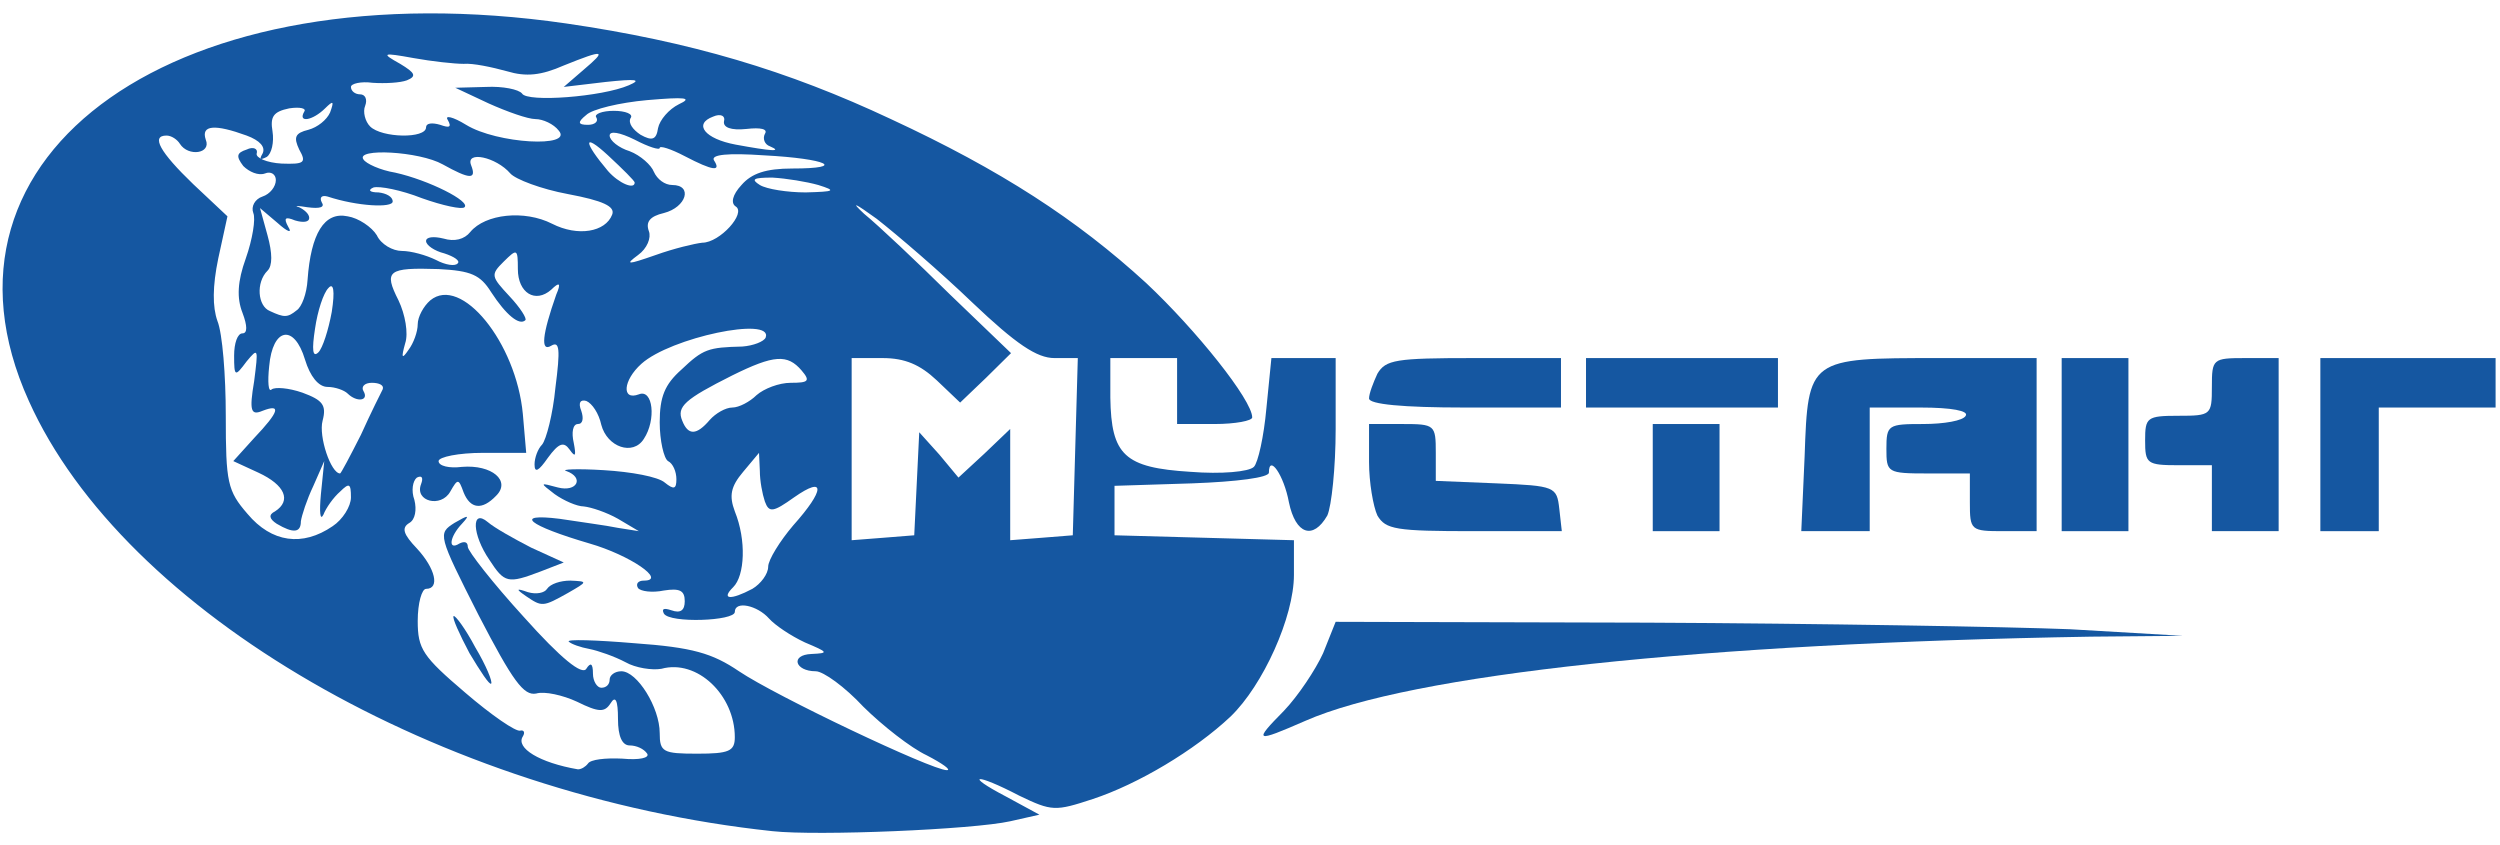
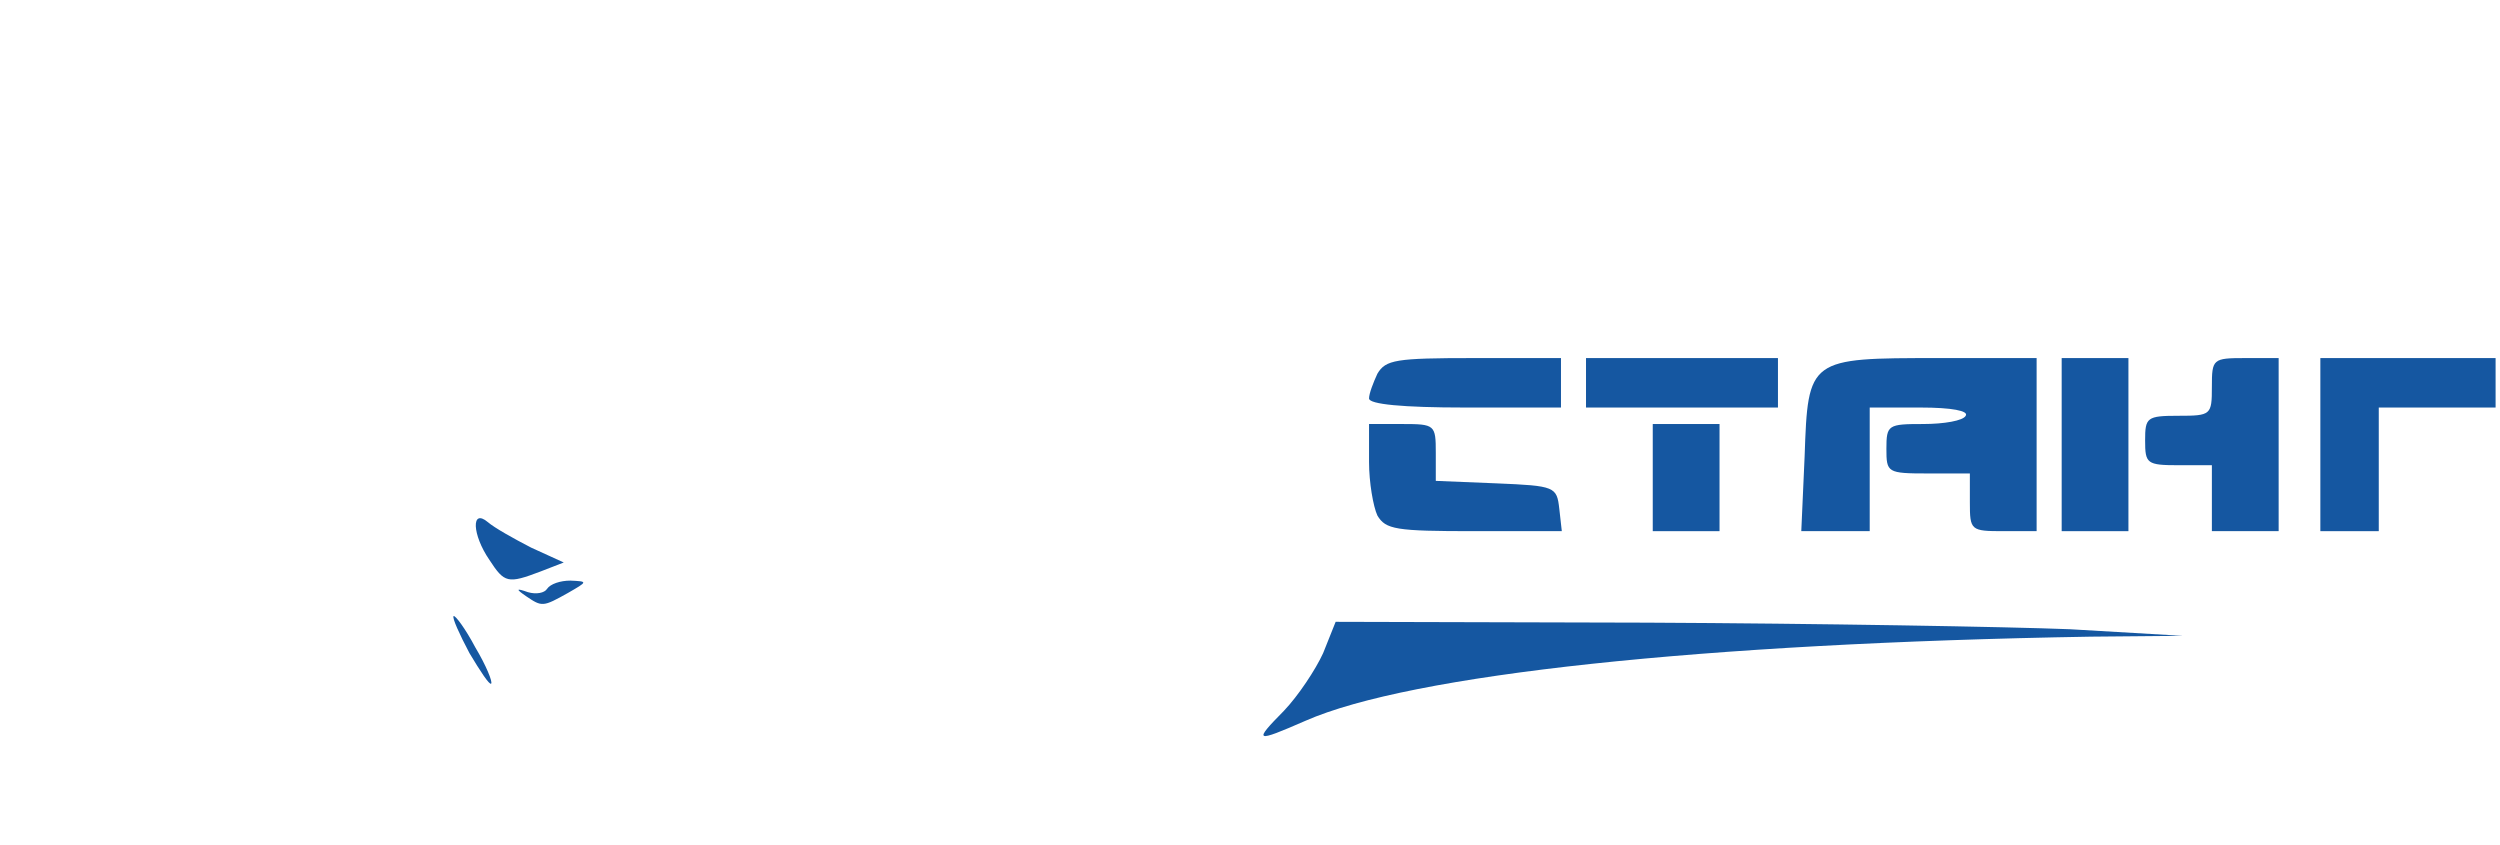
<svg xmlns="http://www.w3.org/2000/svg" width="148" height="50" viewBox="0 0 148 50" fill="none">
-   <path d="M45.724 49.205C26.062 47.107 7.339 36.275 1.707 23.736C-4.962 9.001 10.6 -1.929 33.522 1.389C40.883 2.463 46.614 4.17 52.739 7.049C59.261 10.074 63.756 13.002 67.856 16.758C70.821 19.54 74.131 23.687 74.131 24.711C74.131 24.907 73.142 25.102 71.907 25.102H69.684V21.198H65.732V23.541C65.782 26.956 66.572 27.688 70.475 27.932C72.303 28.078 73.933 27.932 74.229 27.639C74.476 27.395 74.822 25.834 74.97 24.175L75.267 21.198H79.071V25.395C79.071 27.688 78.824 29.981 78.577 30.518C77.737 31.981 76.7 31.64 76.304 29.737C76.008 28.127 75.119 26.858 75.119 27.98C75.119 28.273 73.241 28.517 70.574 28.615L65.979 28.761V31.689L76.601 31.981V34.031C76.601 36.519 74.773 40.569 72.846 42.423C70.722 44.423 67.362 46.424 64.695 47.302C62.472 48.034 62.274 48.034 60.347 47.107C57.729 45.741 57.038 45.838 59.557 47.156L61.533 48.229L59.804 48.619C57.63 49.107 48.392 49.498 45.724 49.205ZM34.807 45.204C34.955 44.96 35.844 44.862 36.832 44.911C37.87 45.009 38.462 44.862 38.314 44.618C38.117 44.326 37.672 44.13 37.277 44.13C36.832 44.13 36.585 43.594 36.585 42.569C36.585 41.447 36.437 41.154 36.141 41.642C35.795 42.179 35.449 42.179 34.164 41.544C33.325 41.154 32.238 40.91 31.744 41.057C31.003 41.203 30.36 40.325 28.335 36.421C25.914 31.64 25.914 31.591 26.902 30.957C27.742 30.469 27.841 30.469 27.347 31.006C26.606 31.786 26.507 32.616 27.199 32.176C27.495 32.03 27.693 32.079 27.693 32.372C27.693 32.616 29.175 34.519 31.003 36.519C33.226 39.007 34.461 39.983 34.708 39.593C34.955 39.203 35.103 39.251 35.103 39.886C35.103 40.325 35.35 40.715 35.597 40.715C35.894 40.715 36.091 40.52 36.091 40.227C36.091 39.983 36.388 39.739 36.783 39.739C37.721 39.739 39.055 41.886 39.055 43.399C39.055 44.521 39.253 44.618 41.278 44.618C43.156 44.618 43.501 44.472 43.501 43.642C43.501 41.154 41.278 39.007 39.154 39.593C38.611 39.69 37.623 39.544 37.03 39.203C36.388 38.861 35.4 38.519 34.905 38.422C34.362 38.324 33.819 38.129 33.67 37.983C33.522 37.836 35.251 37.885 37.573 38.08C40.982 38.324 42.167 38.666 43.748 39.739C45.922 41.203 55.16 45.594 56.05 45.594C56.346 45.594 55.803 45.204 54.864 44.716C53.925 44.277 52.245 42.959 51.109 41.837C50.022 40.666 48.738 39.739 48.293 39.739C47.058 39.739 46.762 38.763 48.046 38.715C49.084 38.666 49.034 38.617 47.651 38.032C46.811 37.641 45.873 37.007 45.527 36.617C44.835 35.836 43.501 35.543 43.501 36.226C43.501 36.763 39.648 36.909 39.302 36.324C39.154 36.031 39.302 35.982 39.747 36.129C40.29 36.324 40.537 36.129 40.537 35.592C40.537 34.958 40.241 34.811 39.302 34.958C38.611 35.104 37.919 35.007 37.771 34.811C37.623 34.567 37.771 34.372 38.117 34.372C39.5 34.372 37.277 32.86 34.905 32.176C31.25 31.103 30.36 30.371 33.127 30.713C34.362 30.908 35.894 31.103 36.585 31.25L37.82 31.445L36.585 30.713C35.894 30.323 35.004 30.03 34.56 29.981C34.164 29.981 33.374 29.639 32.831 29.249C31.941 28.566 31.941 28.566 33.028 28.859C34.164 29.151 34.609 28.273 33.522 27.883C33.176 27.785 34.164 27.736 35.745 27.834C37.376 27.932 38.956 28.224 39.352 28.566C39.895 29.005 40.043 28.956 40.043 28.371C40.043 27.932 39.846 27.444 39.549 27.297C39.302 27.151 39.055 26.078 39.055 25.004C39.055 23.492 39.352 22.76 40.34 21.881C41.624 20.662 41.92 20.564 43.946 20.515C44.588 20.467 45.23 20.223 45.329 19.979C45.774 18.71 39.697 19.979 37.968 21.54C36.882 22.516 36.783 23.736 37.82 23.345C38.66 23.004 38.858 24.858 38.117 25.98C37.474 27.005 35.943 26.468 35.597 25.151C35.449 24.468 35.054 23.882 34.708 23.736C34.362 23.638 34.214 23.833 34.411 24.321C34.56 24.76 34.51 25.102 34.214 25.102C33.917 25.102 33.819 25.59 33.967 26.224C34.115 27.005 34.066 27.102 33.72 26.614C33.374 26.126 33.078 26.224 32.435 27.102C31.892 27.883 31.645 28.029 31.645 27.493C31.645 27.102 31.843 26.566 32.09 26.322C32.337 26.029 32.732 24.516 32.88 22.955C33.176 20.662 33.127 20.174 32.633 20.467C31.991 20.857 32.09 19.832 32.929 17.442C33.226 16.758 33.127 16.661 32.633 17.149C31.694 17.978 30.657 17.344 30.657 15.929C30.657 14.709 30.608 14.709 29.817 15.49C29.027 16.27 29.076 16.368 30.163 17.539C30.805 18.222 31.2 18.857 31.102 18.954C30.756 19.296 29.965 18.661 29.076 17.295C28.434 16.27 27.89 16.027 25.964 15.929C22.95 15.831 22.703 16.027 23.592 17.783C23.988 18.613 24.185 19.735 23.988 20.32C23.741 21.198 23.79 21.296 24.185 20.71C24.482 20.32 24.729 19.637 24.729 19.198C24.729 18.759 25.074 18.125 25.47 17.783C27.297 16.27 30.558 20.271 30.953 24.516L31.151 26.809H28.582C27.149 26.809 25.964 27.053 25.964 27.297C25.964 27.59 26.606 27.736 27.347 27.639C29.125 27.493 30.262 28.468 29.372 29.347C28.533 30.225 27.841 30.127 27.446 29.151C27.149 28.322 27.1 28.322 26.655 29.103C26.112 30.078 24.531 29.688 24.926 28.664C25.074 28.273 24.976 28.127 24.679 28.273C24.432 28.468 24.333 29.054 24.531 29.591C24.679 30.176 24.58 30.762 24.235 30.957C23.741 31.25 23.889 31.64 24.679 32.469C25.766 33.64 26.062 34.86 25.223 34.86C24.976 34.86 24.729 35.69 24.729 36.763C24.729 38.422 25.025 38.861 27.544 41.008C29.076 42.325 30.558 43.35 30.805 43.252C31.003 43.203 31.102 43.35 30.953 43.594C30.509 44.277 31.941 45.155 34.214 45.545C34.411 45.545 34.658 45.399 34.807 45.204ZM44.539 34.86C45.033 34.567 45.477 33.982 45.477 33.543C45.477 33.152 46.169 32.03 46.959 31.103C48.837 29.005 48.886 28.127 47.009 29.444C45.774 30.323 45.527 30.371 45.28 29.688C45.132 29.249 44.983 28.468 44.983 27.883L44.934 26.809L43.995 27.932C43.254 28.81 43.156 29.347 43.501 30.274C44.193 31.981 44.094 34.079 43.403 34.763C42.661 35.494 43.254 35.543 44.539 34.86ZM19.69 31.152C20.282 30.762 20.776 29.981 20.776 29.444C20.776 28.615 20.678 28.566 20.134 29.103C19.739 29.444 19.294 30.078 19.146 30.469C18.949 30.859 18.899 30.323 18.998 29.249L19.196 27.297L18.553 28.761C18.158 29.591 17.862 30.518 17.812 30.859C17.812 31.542 17.368 31.591 16.38 31.006C15.935 30.713 15.886 30.469 16.281 30.274C17.269 29.639 16.874 28.712 15.293 27.98L13.811 27.297L15.046 25.931C16.528 24.37 16.676 23.882 15.54 24.321C14.848 24.614 14.749 24.321 15.046 22.565C15.293 20.613 15.293 20.564 14.601 21.394C13.91 22.321 13.86 22.321 13.86 21.052C13.86 20.32 14.058 19.735 14.354 19.735C14.651 19.735 14.651 19.296 14.354 18.515C14.008 17.637 14.058 16.661 14.552 15.295C14.947 14.172 15.145 12.953 14.996 12.611C14.848 12.221 15.095 11.782 15.54 11.635C15.985 11.489 16.33 11.05 16.33 10.659C16.33 10.318 16.034 10.123 15.688 10.269C15.293 10.415 14.749 10.172 14.404 9.83C13.959 9.245 14.008 9.049 14.601 8.854C14.996 8.659 15.293 8.805 15.194 9.098C15.145 9.342 15.787 9.635 16.676 9.684C18.01 9.732 18.158 9.635 17.714 8.854C17.368 8.122 17.466 7.878 18.257 7.683C18.8 7.537 19.344 7.098 19.541 6.659C19.788 5.976 19.739 5.927 19.245 6.415C18.504 7.147 17.615 7.293 18.01 6.61C18.158 6.415 17.763 6.317 17.121 6.415C16.182 6.61 15.985 6.903 16.133 7.781C16.232 8.415 16.083 9.098 15.787 9.293C15.392 9.489 15.342 9.44 15.54 9.098C15.738 8.708 15.392 8.318 14.601 8.025C12.724 7.342 11.884 7.39 12.181 8.269C12.526 9.098 11.143 9.293 10.649 8.513C10.501 8.269 10.155 8.025 9.859 8.025C8.92 8.025 9.463 9.001 11.44 10.903L13.465 12.806L12.922 15.295C12.576 16.954 12.576 18.173 12.872 19.003C13.169 19.735 13.366 22.223 13.366 24.614C13.366 28.566 13.465 29.054 14.651 30.42C16.083 32.128 17.911 32.372 19.69 31.152ZM54.419 25.59L55.605 26.907L56.741 28.273L58.273 26.858L59.804 25.395V31.981L61.681 31.835L63.509 31.689L63.806 21.198H62.422C61.385 21.198 60.15 20.369 57.581 17.929C55.654 16.075 53.085 13.88 51.9 12.953C50.615 12.026 50.319 11.879 51.159 12.66C51.998 13.343 54.271 15.49 56.247 17.442L59.853 20.906L58.371 22.369L56.84 23.833L55.457 22.516C54.469 21.589 53.579 21.198 52.245 21.198H50.418V31.981L52.295 31.835L54.123 31.689L54.419 25.59ZM21.369 25.736C21.962 24.419 22.555 23.248 22.654 23.052C22.753 22.809 22.456 22.662 22.012 22.662C21.567 22.662 21.369 22.906 21.517 23.15C21.863 23.736 21.122 23.833 20.579 23.297C20.381 23.101 19.838 22.906 19.393 22.906C18.85 22.906 18.356 22.272 18.059 21.296C17.417 19.149 16.133 19.393 15.935 21.686C15.836 22.613 15.886 23.248 16.083 23.052C16.281 22.906 17.071 22.955 17.911 23.248C19.097 23.687 19.344 23.98 19.097 24.907C18.85 25.834 19.591 28.029 20.134 28.029C20.184 28.029 20.727 27.005 21.369 25.736ZM42.019 24.858C42.365 24.468 42.958 24.126 43.353 24.126C43.748 24.126 44.391 23.784 44.786 23.394C45.23 23.004 46.12 22.662 46.811 22.662C47.849 22.662 47.997 22.565 47.453 21.93C46.614 20.954 45.823 21.003 43.353 22.223C40.537 23.638 40.043 24.077 40.389 24.907C40.735 25.785 41.229 25.785 42.019 24.858ZM19.64 18.466C19.838 17.198 19.739 16.71 19.443 17.051C19.146 17.344 18.8 18.417 18.652 19.442C18.455 20.71 18.504 21.198 18.85 20.857C19.097 20.613 19.443 19.54 19.64 18.466ZM17.565 18.369C17.862 18.173 18.158 17.393 18.208 16.563C18.405 13.831 19.196 12.514 20.579 12.806C21.221 12.904 22.012 13.441 22.308 13.928C22.555 14.465 23.247 14.856 23.79 14.856C24.333 14.856 25.223 15.1 25.816 15.392C26.359 15.685 26.952 15.783 27.1 15.587C27.248 15.441 26.902 15.197 26.309 15.002C25.717 14.856 25.223 14.514 25.223 14.27C25.223 14.026 25.667 13.977 26.26 14.124C26.902 14.319 27.495 14.172 27.841 13.733C28.73 12.66 31.052 12.416 32.682 13.245C34.214 14.026 35.844 13.733 36.239 12.709C36.437 12.221 35.696 11.879 33.621 11.489C32.04 11.196 30.509 10.611 30.212 10.269C29.372 9.293 27.544 8.903 27.89 9.781C28.236 10.659 27.792 10.611 26.211 9.732C24.827 8.952 21.023 8.757 21.517 9.44C21.666 9.684 22.506 10.074 23.395 10.22C25.371 10.659 27.89 11.928 27.495 12.27C27.347 12.416 26.211 12.172 24.976 11.733C23.741 11.245 22.456 11.001 22.11 11.099C21.765 11.245 21.863 11.391 22.407 11.391C22.851 11.44 23.247 11.635 23.247 11.928C23.247 12.318 21.172 12.221 19.393 11.635C19.047 11.538 18.899 11.684 19.047 11.977C19.245 12.27 18.949 12.367 18.208 12.27C17.615 12.172 17.368 12.172 17.714 12.27C18.01 12.416 18.306 12.66 18.306 12.904C18.306 13.148 17.961 13.197 17.466 13.05C16.874 12.806 16.775 12.904 17.071 13.441C17.318 13.831 17.022 13.733 16.429 13.197L15.392 12.318L15.836 13.928C16.133 15.002 16.133 15.734 15.836 16.027C15.145 16.71 15.243 18.125 15.985 18.417C16.824 18.808 17.022 18.808 17.565 18.369ZM41.575 14.368C42.612 14.368 44.193 12.611 43.551 12.221C43.254 12.026 43.353 11.538 43.897 10.952C44.489 10.269 45.329 9.976 46.91 9.976C50.171 9.976 48.985 9.391 45.23 9.196C43.106 9.049 42.069 9.147 42.266 9.489C42.711 10.172 42.217 10.123 40.537 9.245C39.697 8.805 39.055 8.61 39.055 8.757C39.055 8.903 38.413 8.708 37.573 8.269C36.684 7.83 36.091 7.732 36.091 8.025C36.091 8.318 36.635 8.757 37.277 8.952C37.919 9.196 38.561 9.781 38.709 10.172C38.907 10.611 39.352 10.952 39.796 10.952C41.031 10.952 40.636 12.27 39.302 12.611C38.462 12.806 38.215 13.148 38.413 13.685C38.561 14.075 38.314 14.709 37.771 15.1C36.98 15.685 37.129 15.685 38.808 15.1C39.895 14.709 41.13 14.416 41.575 14.368ZM48.442 10.952C47.75 10.757 46.564 10.562 45.724 10.513C44.588 10.513 44.44 10.611 44.983 10.952C45.379 11.196 46.614 11.391 47.7 11.391C49.43 11.343 49.528 11.294 48.442 10.952ZM37.573 10.806C37.573 10.708 36.882 10.025 35.992 9.196C34.51 7.83 34.51 8.366 35.992 10.123C36.635 10.855 37.573 11.245 37.573 10.806ZM45.576 8.659C45.28 8.561 45.132 8.22 45.28 7.927C45.477 7.634 45.033 7.537 44.193 7.634C43.254 7.732 42.81 7.537 42.859 7.195C42.958 6.854 42.661 6.707 42.217 6.903C41.031 7.342 41.723 8.22 43.551 8.561C45.675 8.952 46.367 9.001 45.576 8.659ZM33.078 7.732C32.781 7.342 32.139 7.049 31.694 7.049C31.25 7.049 30.015 6.61 28.928 6.122L26.952 5.195L28.78 5.146C29.768 5.097 30.706 5.292 30.904 5.536C31.2 6.073 35.647 5.732 37.227 5.048C38.018 4.707 37.672 4.658 35.844 4.853L33.374 5.146L34.56 4.121C35.943 2.95 35.795 2.902 33.374 3.877C32.04 4.463 31.151 4.561 30.015 4.219C29.125 3.975 27.989 3.731 27.446 3.78C26.902 3.78 25.569 3.634 24.482 3.438C22.604 3.097 22.555 3.146 23.691 3.78C24.58 4.317 24.679 4.512 24.086 4.756C23.691 4.902 22.802 4.951 22.061 4.902C21.369 4.805 20.776 4.951 20.776 5.146C20.776 5.39 21.023 5.585 21.32 5.585C21.616 5.585 21.765 5.878 21.616 6.268C21.468 6.61 21.616 7.195 21.913 7.488C22.604 8.171 25.223 8.22 25.223 7.537C25.223 7.293 25.569 7.244 26.062 7.39C26.606 7.586 26.754 7.537 26.507 7.098C26.309 6.805 26.803 6.903 27.594 7.39C29.422 8.513 33.967 8.757 33.078 7.732ZM40.191 6.171C41.031 5.78 40.587 5.732 38.314 5.927C36.684 6.073 35.054 6.463 34.708 6.805C34.164 7.244 34.214 7.39 34.807 7.39C35.202 7.39 35.449 7.195 35.301 6.951C35.152 6.756 35.647 6.561 36.338 6.561C37.03 6.561 37.524 6.756 37.326 7C37.178 7.293 37.474 7.683 37.919 7.976C38.611 8.366 38.858 8.269 38.956 7.586C39.055 7.098 39.599 6.463 40.191 6.171Z" fill="#1557A1" />
  <path d="M27.792 38.666C27.199 37.544 26.754 36.568 26.853 36.47C26.952 36.421 27.545 37.202 28.137 38.324C28.78 39.398 29.175 40.373 29.076 40.471C28.977 40.569 28.434 39.739 27.792 38.666Z" fill="#1557A1" />
  <path d="M31.151 35.299C30.508 34.86 30.558 34.811 31.249 35.055C31.743 35.202 32.237 35.104 32.386 34.86C32.583 34.567 33.176 34.372 33.769 34.372C34.806 34.421 34.806 34.421 33.621 35.104C32.139 35.934 32.089 35.934 31.151 35.299Z" fill="#1557A1" />
  <path d="M28.977 33.152C27.939 31.64 27.89 30.078 28.878 30.908C29.273 31.25 30.41 31.884 31.447 32.42L33.374 33.299L31.99 33.836C30.064 34.567 29.866 34.519 28.977 33.152Z" fill="#1557A1" />
  <path d="M76.007 42.081C76.847 41.203 77.885 39.642 78.329 38.666L79.07 36.812L97.497 36.861C107.575 36.909 118.888 37.105 122.544 37.251L129.213 37.641L123.779 37.69C100.708 38.08 83.517 39.934 77.292 42.667C74.278 43.984 74.18 43.935 76.007 42.081Z" fill="#1557A1" />
  <path d="M81.541 30.518C81.294 29.981 81.047 28.566 81.047 27.346V25.102H83.023C84.95 25.102 84.999 25.151 84.999 26.809V28.468L88.606 28.615C92.064 28.761 92.163 28.81 92.311 30.127L92.459 31.445H87.272C82.628 31.445 82.035 31.347 81.541 30.518Z" fill="#1557A1" />
  <path d="M97.843 25.102H101.796V31.445H97.843V25.102Z" fill="#1557A1" />
  <path d="M106.834 27.005C107.032 21.198 107.081 21.198 114.738 21.198H120.568V31.445H118.592C116.665 31.445 116.616 31.396 116.616 29.737V28.029H114.146C111.725 28.029 111.675 27.98 111.675 26.566C111.675 25.151 111.774 25.102 113.849 25.102C115.084 25.102 116.22 24.907 116.369 24.614C116.566 24.321 115.529 24.126 113.701 24.126H110.687V31.445H106.636L106.834 27.005Z" fill="#1557A1" />
  <path d="M122.051 21.198H126.003V31.445H122.051V21.198Z" fill="#1557A1" />
  <path d="M130.943 27.541H128.967C127.09 27.541 126.991 27.444 126.991 26.078C126.991 24.712 127.09 24.614 128.967 24.614C130.894 24.614 130.943 24.565 130.943 22.906C130.943 21.247 130.993 21.198 132.919 21.198H134.896V31.445H130.943V27.541Z" fill="#1557A1" />
  <path d="M137.365 21.198H147.739V24.126H140.823V31.445H137.365V21.198Z" fill="#1557A1" />
  <path d="M81.047 23.589C81.047 23.297 81.294 22.662 81.541 22.125C82.035 21.296 82.628 21.198 87.223 21.198H92.41V24.126H86.729C83.023 24.126 81.047 23.931 81.047 23.589Z" fill="#1557A1" />
  <path d="M93.892 21.198H105.255V24.126H93.892V21.198Z" fill="#1557A1" />
</svg>